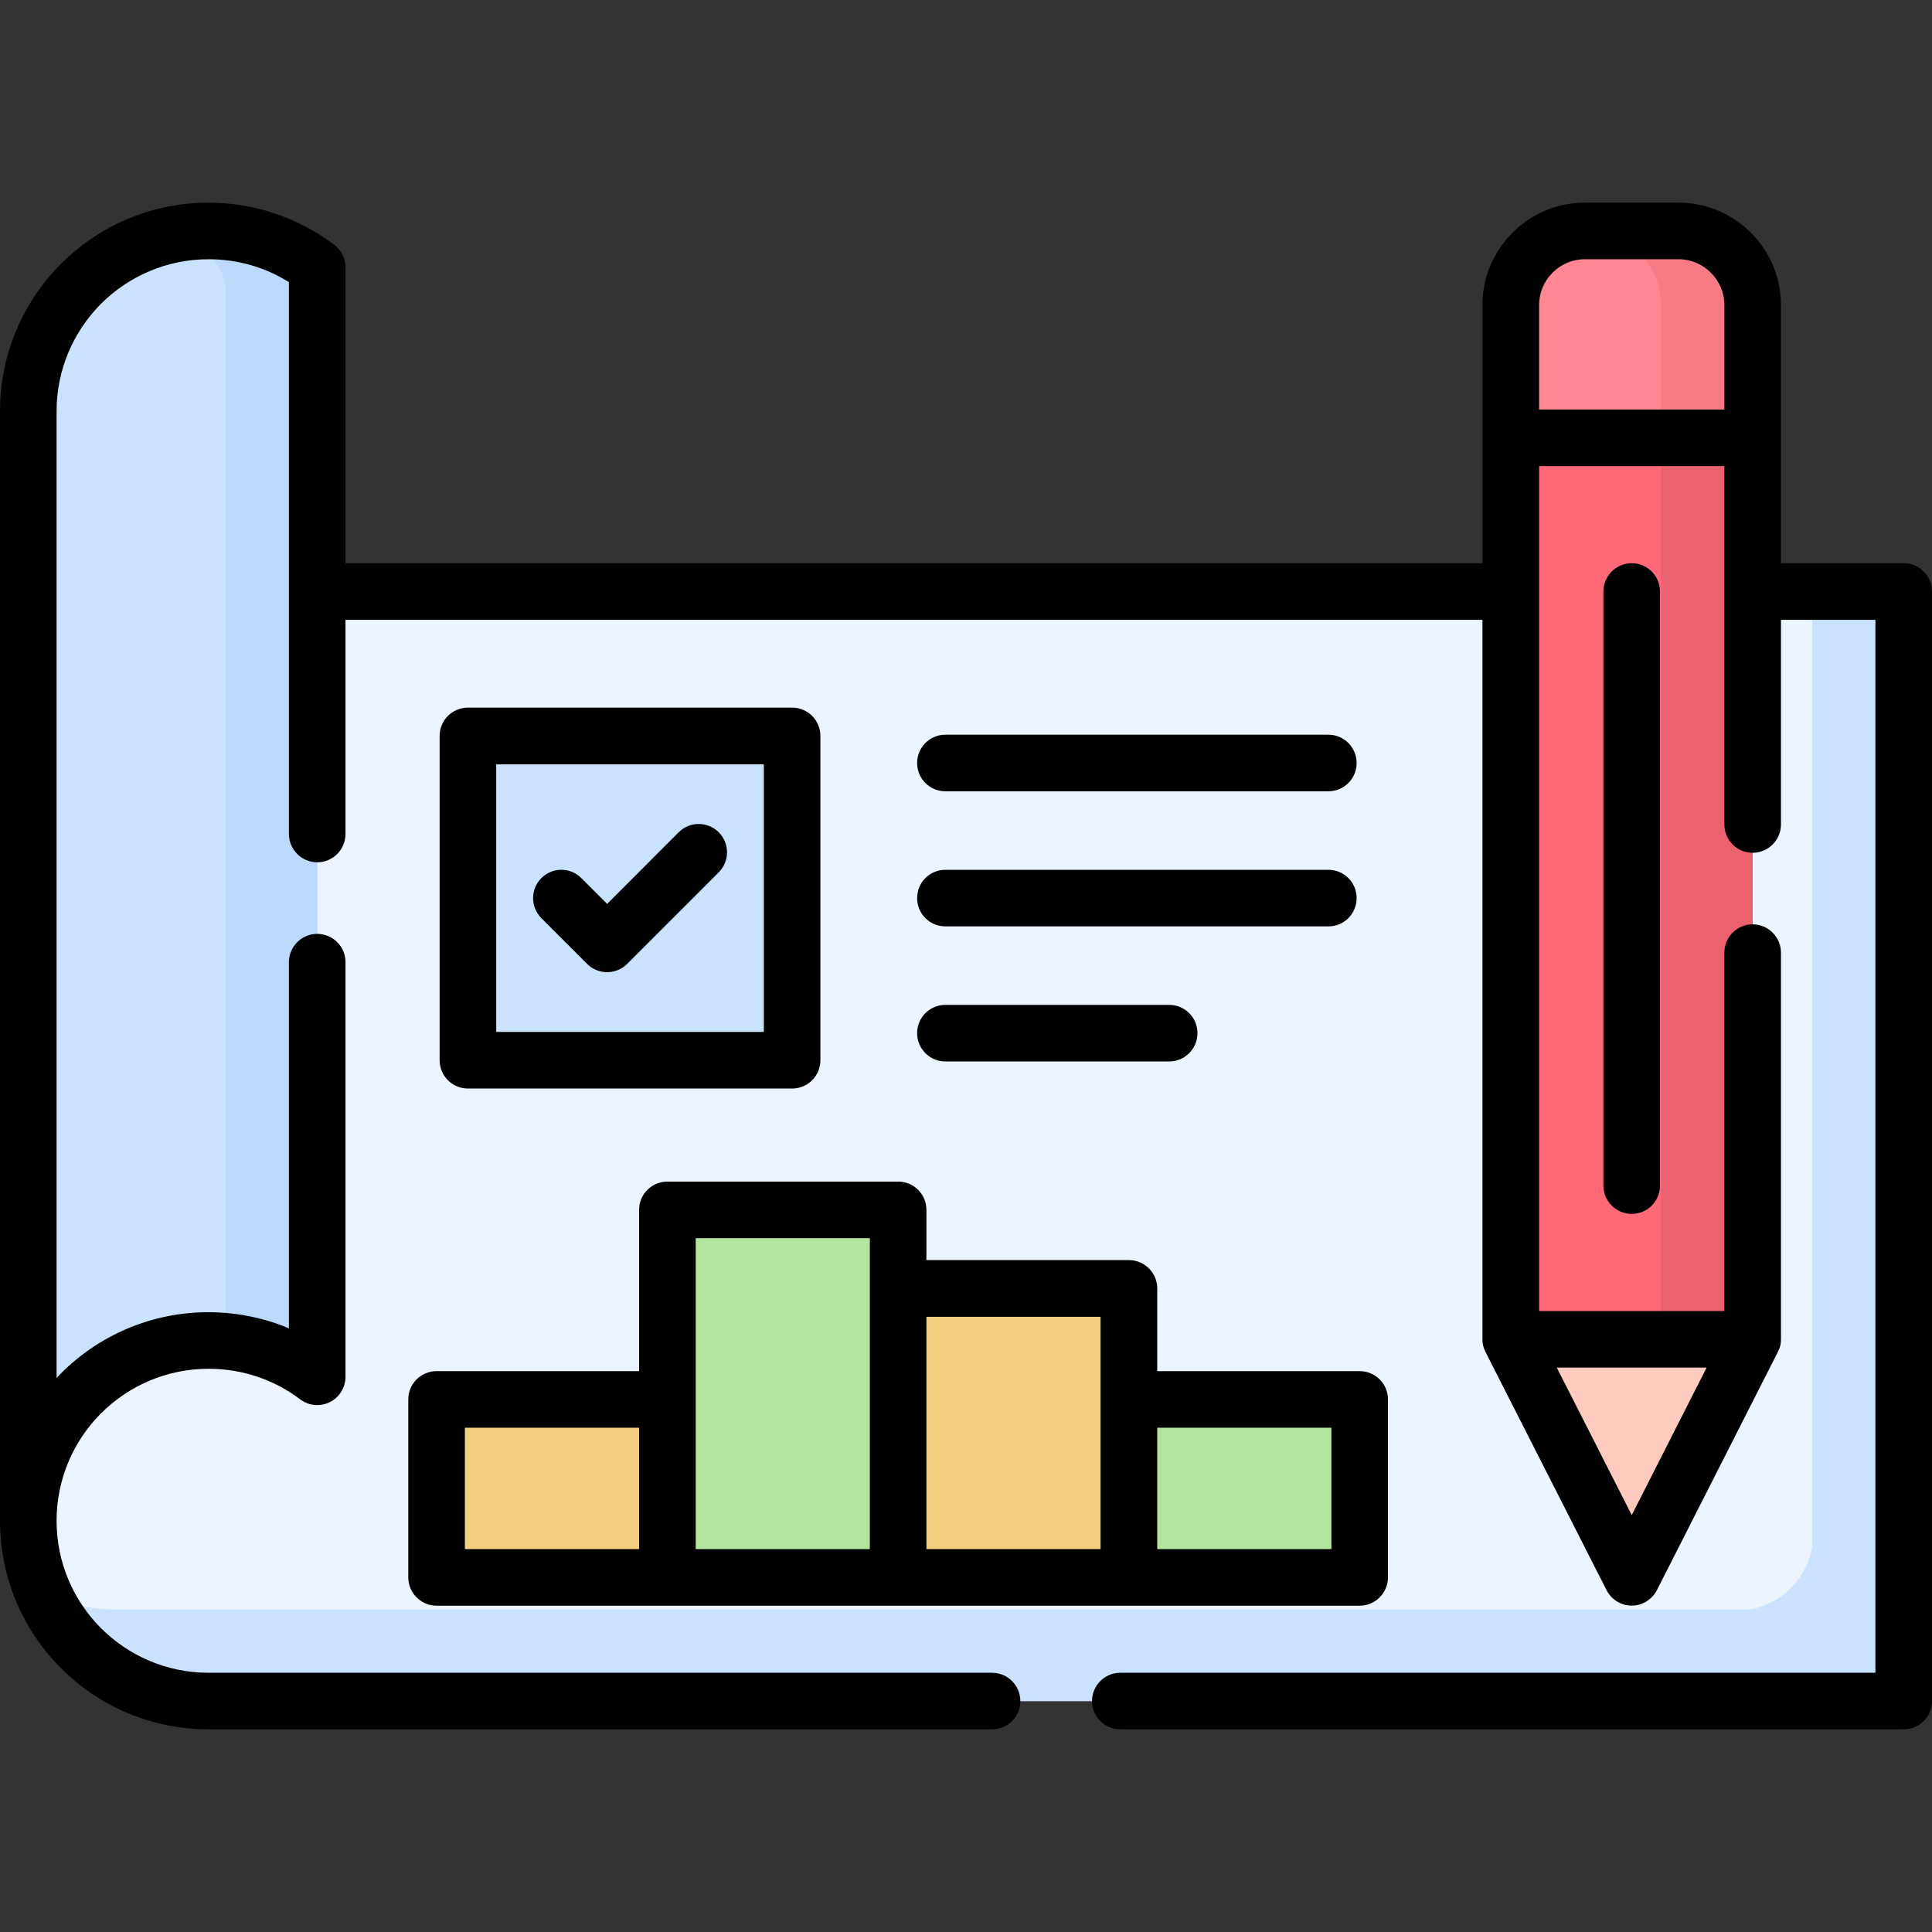
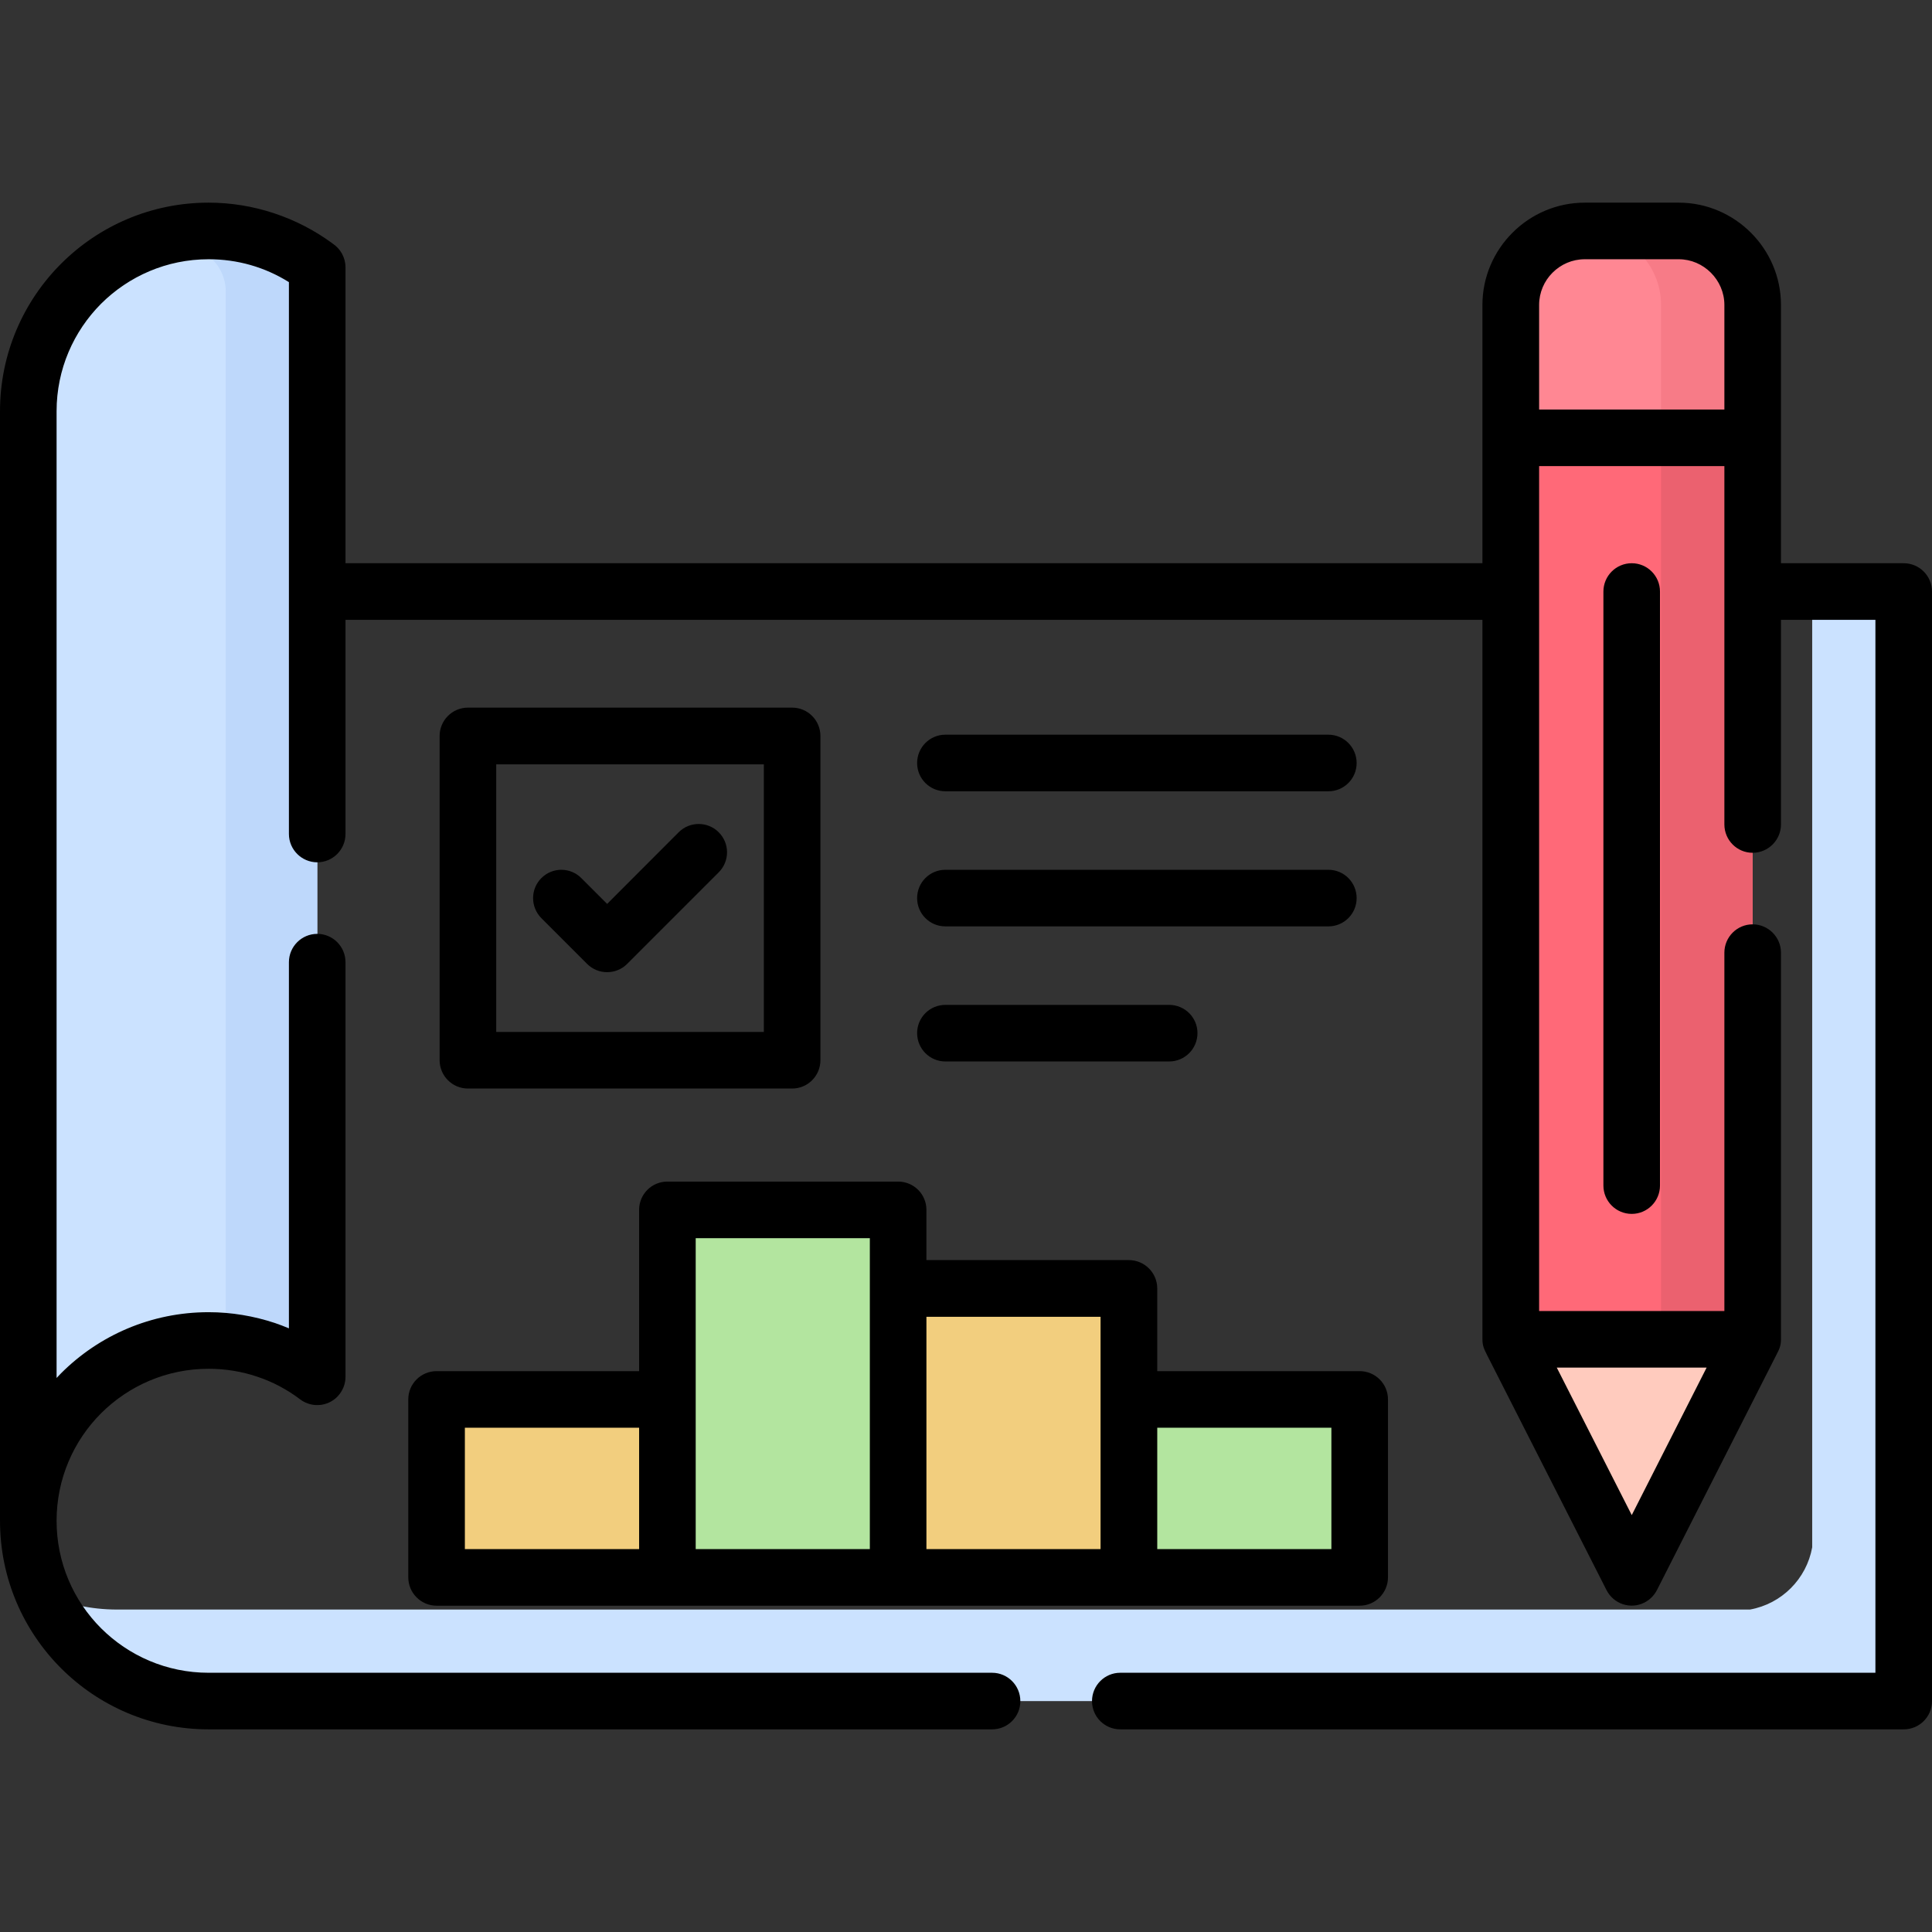
<svg xmlns="http://www.w3.org/2000/svg" id="Capa_1" enable-background="new 0 0 512 512" height="512" viewBox="0 0 512 512" width="512">
  <rect x="0" y="0" width="512" height="512" fill="#333333" stroke="none" />
  <g>
    <g clip-rule="evenodd" fill-rule="evenodd">
-       <path d="m7.512 156.773h480.507c8.391 1.474 14.996 8.107 16.498 16.497v261.043c-1.502 8.391-8.107 14.995-16.498 16.497h-432.743c-26.391 0-47.765-21.401-47.765-47.792v-246.245z" fill="#ecf4ff" />
      <path d="m55.276 61.218c-26.391 0-47.765 21.373-47.765 47.764v294.037c0-26.39 21.374-47.764 47.765-47.764 8.73 0 16.781 2.013 23.698 6.265 2.353 1.445 5.102-.142 5.102-3.118 0-93.94 0-231.987 0-281.452 0-2.891-1.502-7.483-5.811-9.864-6.831-3.772-14.626-5.868-22.989-5.868z" fill="#cbe2ff" />
-       <path d="m131.274 195.041h71.377c3.997 0 7.285 3.288 7.285 7.285v71.348c0 4.025-3.288 7.285-7.285 7.285h-71.377c-3.997 0-7.257-3.26-7.257-7.285v-71.348c0-3.997 3.26-7.285 7.257-7.285z" fill="#cbe2ff" />
      <path d="m464.463 116.011-33.478-10.176-30.614 10.176v238.904l32.23 8.391 31.862-8.391z" fill="#ff6978" />
      <path d="m436.456 410.049 11.99-23.584 16.017-31.55h-32.032-32.06l16.016 31.55 11.991 23.584c1.785 3.543 6.292 3.543 8.078 0z" fill="#ffcbbe" />
      <path d="m464.463 116.011v-35.206c0-10.771-8.816-19.587-19.588-19.587h-24.888c-10.801 0-19.616 8.815-19.616 19.587v35.206z" fill="#ff8793" />
      <path d="m127.986 418.014h48.87l8.022-26.531-8.022-20.637h-48.87c-6.236 1.105-11.169 6.038-12.274 12.303v22.592c1.105 6.236 6.037 11.167 12.274 12.273z" fill="#f2ce7e" />
      <path d="m176.856 418.014h61.172l8.363-30.16-8.363-46.403v-8.532c-1.105-6.265-6.038-11.196-12.302-12.303h-36.567c-6.265 1.107-11.197 6.038-12.302 12.303v85.095z" fill="#b3e59f" />
      <path d="m238.028 418.014h61.144l6.18-20.324-6.18-26.844v-17.121c-1.105-6.236-6.038-11.169-12.302-12.274h-48.842z" fill="#f2ce7e" />
      <path d="m299.172 418.014h48.871c6.236-1.105 11.168-6.037 12.274-12.273v-22.592c-1.105-6.265-6.038-11.197-12.274-12.303h-48.871z" fill="#b3e59f" />
      <path d="m463.754 426.547h-432.743c-6.917 0-13.465-1.475-19.389-4.11 7.427 16.724 24.18 28.374 43.654 28.374h432.742c8.391-1.502 14.996-8.106 16.498-16.497v-261.044c-1.502-8.39-8.107-15.023-16.498-16.497h-7.767v253.275c-1.501 8.392-8.106 14.996-16.497 16.499z" fill="#cbe2ff" />
      <path d="m59.811 156.773v198.652c6.974.595 13.437 2.579 19.163 6.094 2.353 1.445 5.102-.142 5.102-3.118v-201.628-79.824c0-2.891-1.502-7.483-5.811-9.864-6.831-3.771-14.626-5.867-22.989-5.867-4.167 0-8.25.538-12.104 1.53 3.798 1.021 7.427 2.466 10.829 4.337 4.309 2.381 5.811 6.974 5.811 9.864v79.824z" fill="#bed8fb" />
-       <path d="m440.198 116.011v40.762 198.142h24.265v-198.142-40.762z" fill="#eb616f" />
+       <path d="m440.198 116.011v40.762 198.142h24.265v-198.142-40.762" fill="#eb616f" />
      <path d="m440.198 80.805v27.836 7.37h24.265v-35.206c0-10.771-8.816-19.587-19.588-19.587h-24.294c10.801 0 19.617 8.815 19.617 19.587z" fill="#f77b87" />
    </g>
    <path d="m456.979 108.527v-27.722c0-3.316-1.389-6.35-3.572-8.532-2.211-2.211-5.216-3.571-8.532-3.571h-24.888c-3.346 0-6.35 1.36-8.561 3.571-2.183 2.183-3.544 5.216-3.544 8.532v27.723h49.097zm-313.516 134.787c-2.919-2.947-2.919-7.682 0-10.602 2.92-2.947 7.682-2.947 10.602 0l6.832 6.832 18.964-18.992c2.92-2.92 7.682-2.92 10.602 0 2.948 2.948 2.948 7.682 0 10.63l-24.264 24.265c-2.921 2.92-7.683 2.92-10.603 0zm281.456-86.541c0-4.139 3.345-7.512 7.512-7.512 4.139 0 7.483 3.373 7.483 7.512v157.408c0 4.138-3.345 7.512-7.483 7.512-4.167 0-7.512-3.374-7.512-7.512zm-118.235 253.758h46.149v-32.174h-46.149zm53.632 14.995c-81.525 0-163.08 0-244.605 0-4.139 0-7.512-3.374-7.512-7.513v-47.168c0-4.139 3.373-7.483 7.512-7.483h53.661v-42.747c0-4.138 3.345-7.482 7.483-7.482h61.172c4.139 0 7.484 3.345 7.484 7.482v13.323h53.66c4.139 0 7.512 3.373 7.512 7.512v21.912h53.632c4.139 0 7.512 3.345 7.512 7.483v47.168c.001 4.139-3.372 7.513-7.511 7.513zm-114.804-14.995h46.149v-61.569h-46.149zm-61.144 0h46.148v-69.081-13.322h-46.148zm-61.173 0h46.178v-32.174h-46.178zm-31.635-261.269h301.299v-33.251-35.206c0-7.455 3.061-14.229 7.965-19.134 4.904-4.904 11.679-7.966 19.163-7.966h24.888c7.455 0 14.23 3.062 19.134 7.966s7.965 11.679 7.965 19.134v35.206 33.251h32.542c4.139 0 7.483 3.373 7.483 7.512v294.036c0 4.139-3.345 7.484-7.483 7.484h-207.64c-4.139 0-7.483-3.346-7.483-7.484s3.345-7.512 7.483-7.512h200.128v-279.041h-25.03v54.227c0 4.139-3.374 7.512-7.512 7.512-4.139 0-7.484-3.373-7.484-7.512v-61.71-33.25h-49.097v33.25 190.658h49.097v-94.961c0-4.139 3.345-7.512 7.484-7.512 4.138 0 7.512 3.373 7.512 7.512v102.444c0 1.814-.482 2.722-1.276 4.252l-31.578 62.192c-.708 1.389-1.842 2.579-3.345 3.345-3.685 1.871-8.164.368-10.034-3.316l-31.692-62.362c-.737-1.502-1.19-2.352-1.19-4.11v-190.659h-301.299v56.749c0 4.139-3.345 7.513-7.484 7.513s-7.512-3.374-7.512-7.513v-64.232-82.007c-6.435-4.024-13.691-6.065-21.288-6.065-11.112 0-21.175 4.507-28.489 11.792-7.285 7.313-11.793 17.376-11.793 28.488v256.195c.397-.426.794-.851 1.19-1.247 10.007-10.007 23.84-16.186 39.091-16.186 6.095 0 11.991 1.021 17.575 2.863 1.248.425 2.495.907 3.713 1.417v-97.029c0-4.139 3.373-7.512 7.512-7.512s7.484 3.373 7.484 7.512v109.899c0 1.559-.51 3.146-1.531 4.508-2.466 3.288-7.172 3.939-10.488 1.445-3.43-2.607-7.314-4.677-11.452-6.038-3.968-1.332-8.277-2.069-12.812-2.069-11.112 0-21.175 4.508-28.489 11.793-7.285 7.284-11.793 17.376-11.793 28.487 0 11.141 4.507 21.203 11.793 28.488 7.313 7.285 17.376 11.792 28.489 11.792h207.64c4.139 0 7.483 3.374 7.483 7.512 0 4.139-3.345 7.484-7.483 7.484h-207.64c-15.251 0-29.084-6.18-39.091-16.186-10.006-10.007-16.185-23.812-16.185-39.091v-294.038c0-15.251 6.179-29.084 16.185-39.09 10.007-10.007 23.84-16.187 39.091-16.187 11.82 0 23.442 3.855 32.938 10.886 2.013 1.36 3.345 3.656 3.345 6.265v78.407zm360.713 213.165h-39.713l19.871 39.09zm-100.234-167.726c4.139 0 7.483 3.373 7.483 7.512s-3.345 7.483-7.483 7.483h-101.51c-4.139 0-7.483-3.345-7.483-7.483 0-4.139 3.345-7.512 7.483-7.512zm-42.208 71.603c4.167 0 7.512 3.345 7.512 7.483s-3.345 7.512-7.512 7.512h-59.301c-4.139 0-7.483-3.373-7.483-7.512s3.345-7.483 7.483-7.483zm42.208-35.802c4.139 0 7.483 3.346 7.483 7.512 0 4.139-3.345 7.484-7.483 7.484h-101.51c-4.139 0-7.483-3.346-7.483-7.484 0-4.166 3.345-7.512 7.483-7.512zm-228.022-42.973h85.919c4.139 0 7.483 3.373 7.483 7.512v85.918c0 4.139-3.345 7.512-7.483 7.512h-85.919c-4.167 0-7.512-3.373-7.512-7.512v-85.918c0-4.139 3.345-7.512 7.512-7.512zm78.408 15.024h-70.924v70.923h70.924z" />
  </g>
</svg>